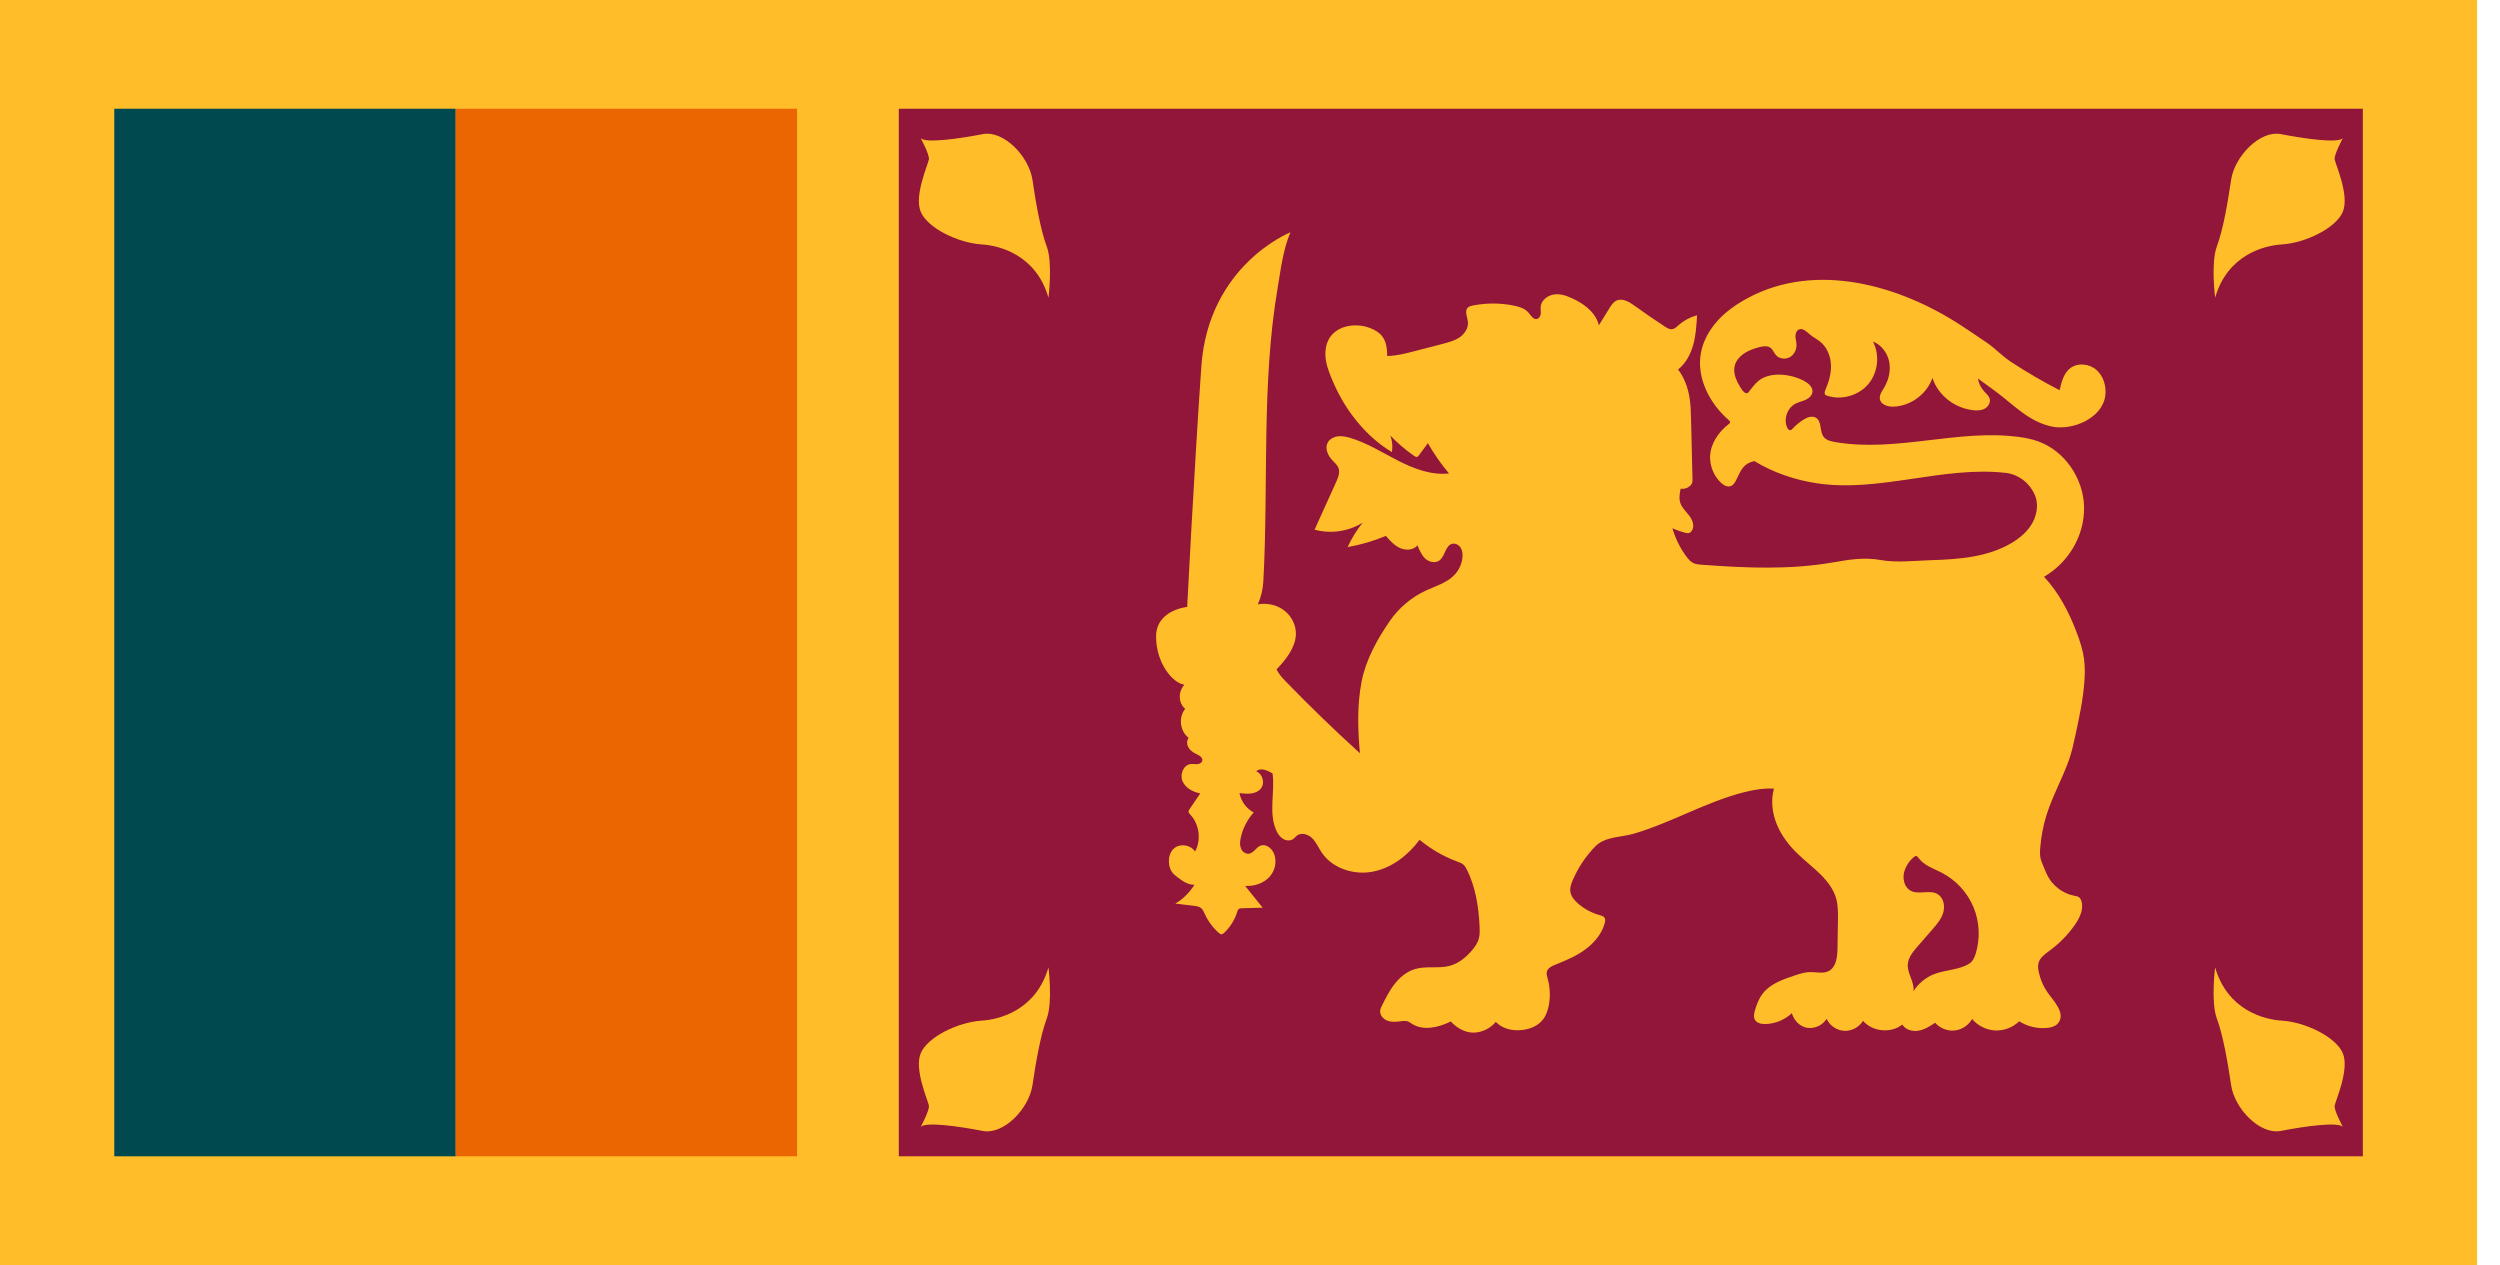
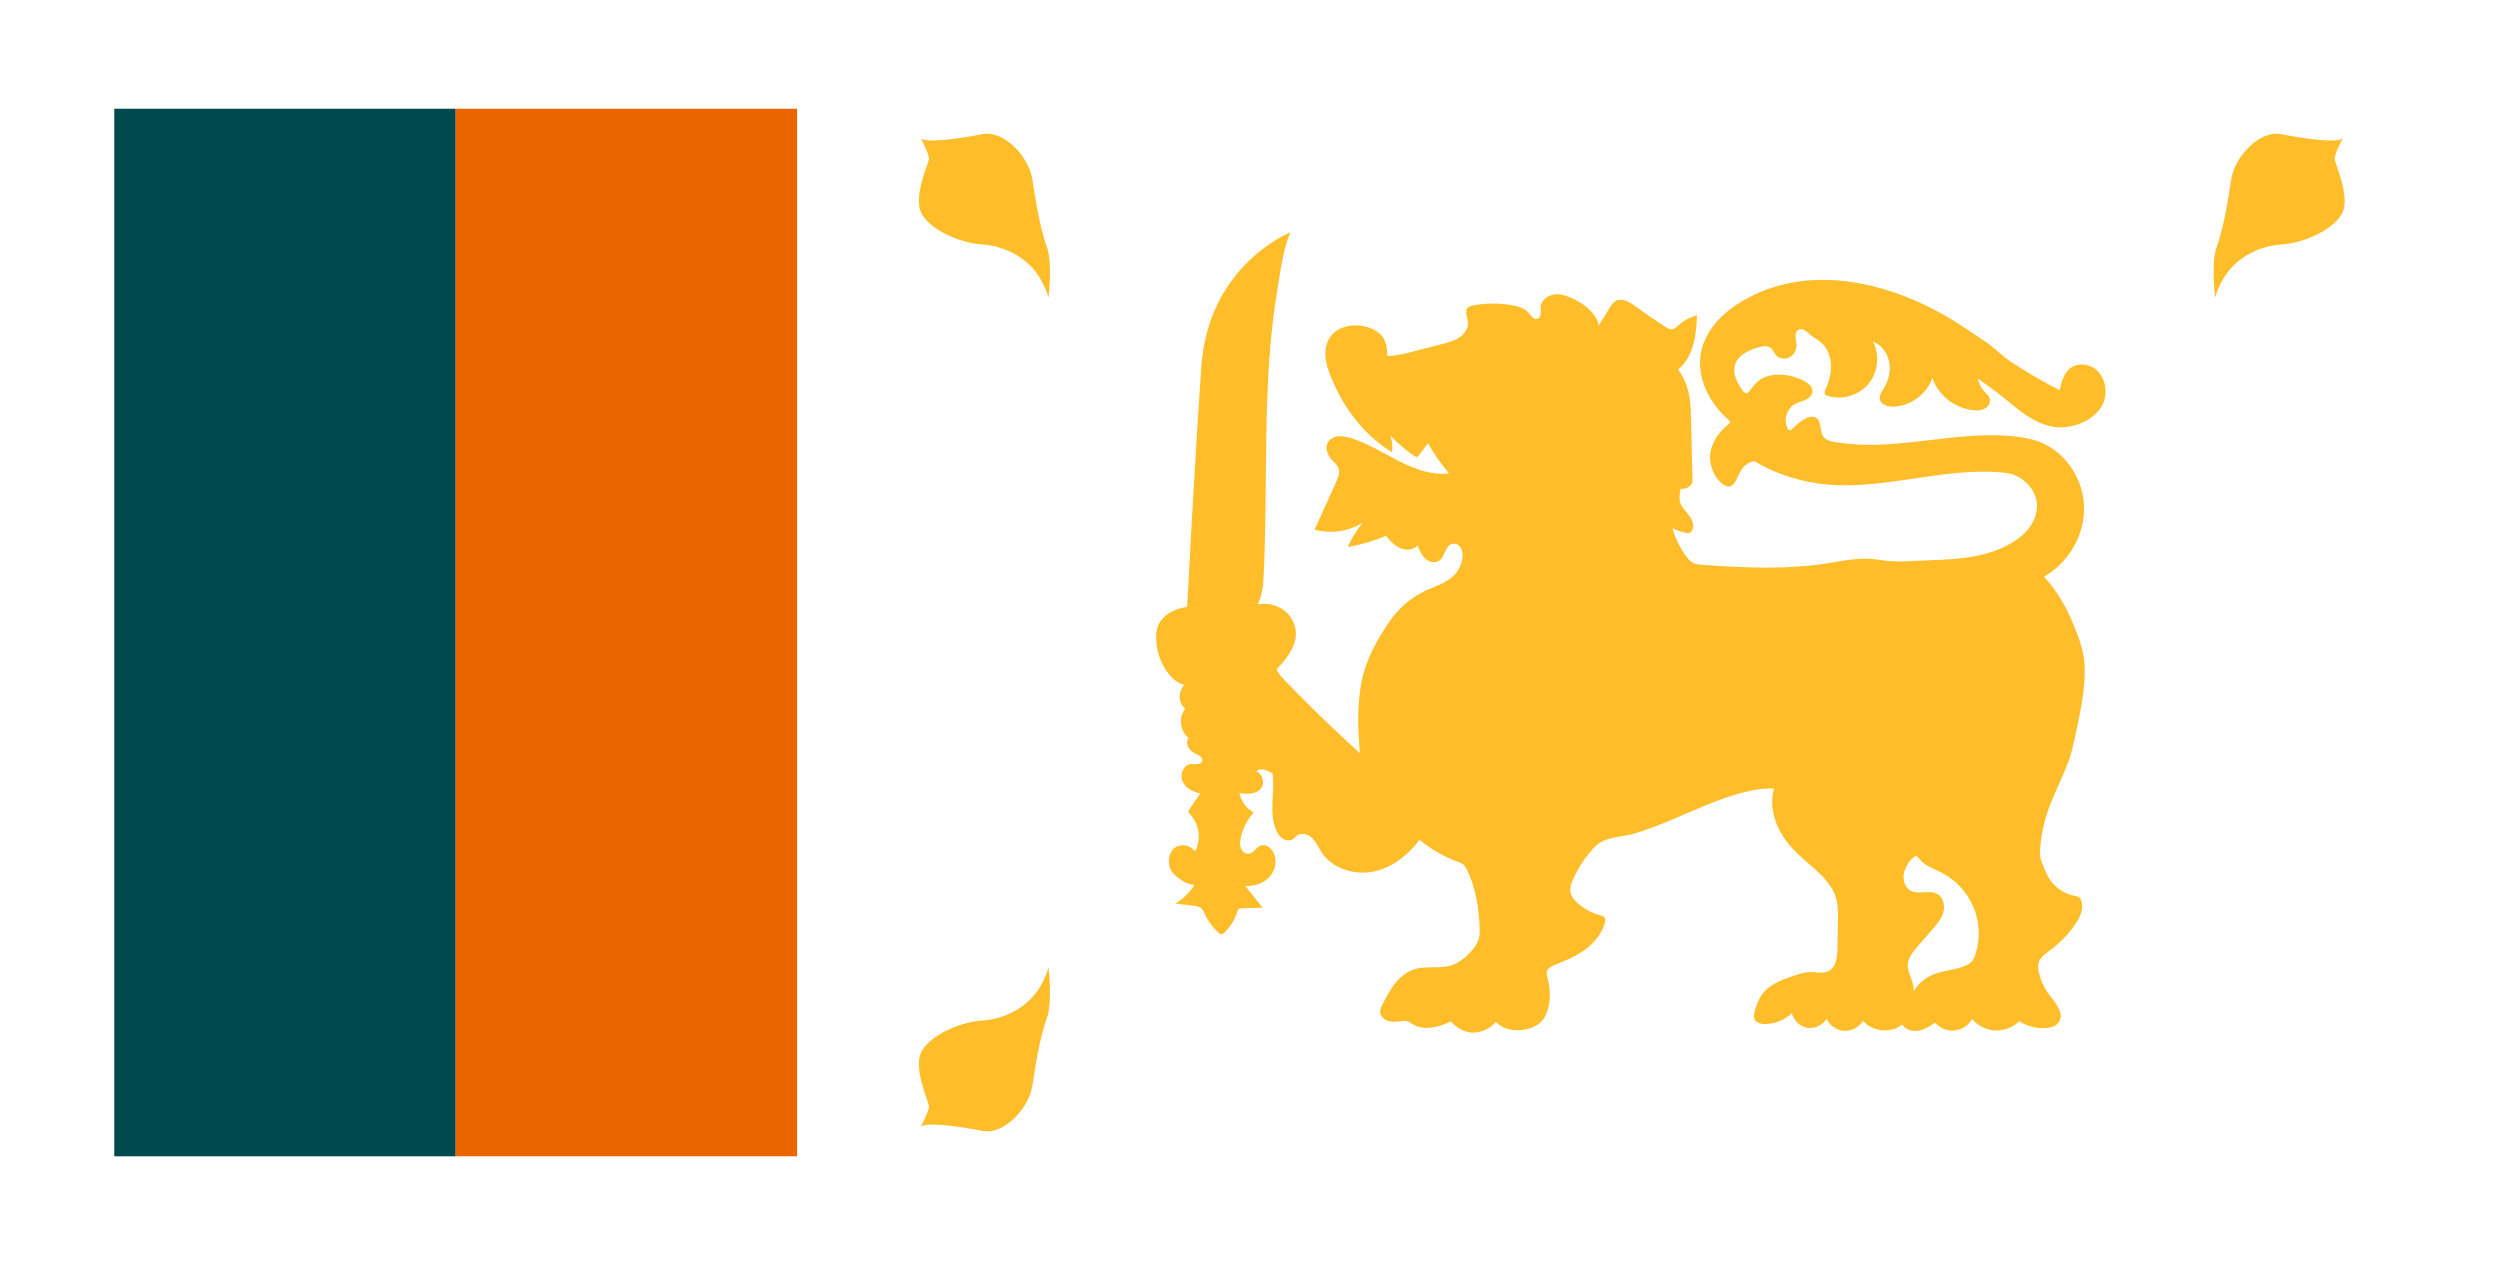
<svg xmlns="http://www.w3.org/2000/svg" width="83" height="42" viewBox="0 0 83 42" fill="none">
-   <path d="M82.239 0H0V42H82.239V0Z" fill="#FFBE29" />
  <path d="M15.129 3.61H3.794V38.389H15.129V3.61Z" fill="#00494E" />
  <path d="M26.463 3.61H15.129V38.389H26.463V3.61Z" fill="#EB6500" />
-   <path d="M78.446 3.61H29.84V38.389H78.446V3.61Z" fill="#92153A" />
  <path d="M75.747 8.116C76.541 8.068 77.556 7.573 77.782 7.03C78.009 6.488 77.534 5.447 77.511 5.29C77.488 5.131 77.782 4.589 77.782 4.589C77.602 4.77 76.426 4.589 75.725 4.453C75.024 4.317 74.187 5.199 74.074 5.968C73.961 6.737 73.803 7.641 73.599 8.183C73.396 8.726 73.542 9.885 73.542 9.885C73.949 8.461 75.172 8.151 75.747 8.116Z" fill="#FFBE29" />
  <path d="M34.277 5.968C34.164 5.199 33.327 4.317 32.626 4.453C31.925 4.589 30.75 4.769 30.568 4.589C30.568 4.589 30.863 5.131 30.84 5.29C30.817 5.448 30.342 6.488 30.568 7.03C30.794 7.573 31.809 8.068 32.603 8.116C33.179 8.151 34.402 8.461 34.809 9.885C34.809 9.885 34.955 8.726 34.752 8.184C34.548 7.641 34.39 6.737 34.277 5.968Z" fill="#FFBE29" />
  <path d="M32.603 33.884C31.809 33.932 30.794 34.426 30.568 34.969C30.342 35.512 30.817 36.552 30.84 36.71C30.863 36.869 30.568 37.411 30.568 37.411C30.75 37.23 31.925 37.411 32.626 37.547C33.327 37.683 34.164 36.801 34.277 36.032C34.39 35.263 34.548 34.359 34.752 33.816C34.955 33.274 34.809 32.115 34.809 32.115C34.402 33.539 33.179 33.849 32.603 33.884Z" fill="#FFBE29" />
-   <path d="M77.782 34.969C77.556 34.427 76.542 33.932 75.747 33.884C75.172 33.849 73.949 33.539 73.542 32.115C73.542 32.115 73.396 33.273 73.599 33.816C73.803 34.358 73.961 35.263 74.074 36.032C74.187 36.801 75.024 37.682 75.725 37.546C76.426 37.411 77.601 37.23 77.782 37.411C77.782 37.411 77.488 36.868 77.511 36.71C77.534 36.553 78.009 35.512 77.782 34.969Z" fill="#FFBE29" />
  <path d="M69.606 12.285C69.367 12.072 68.974 12.032 68.724 12.231C68.511 12.401 68.439 12.689 68.38 12.955C67.822 12.669 67.281 12.353 66.758 12.009C66.476 11.823 66.246 11.572 65.97 11.382C65.692 11.19 65.403 10.998 65.119 10.811C63.085 9.478 60.319 8.673 58.037 9.889C57.778 10.028 57.528 10.187 57.304 10.377C56.895 10.723 56.569 11.187 56.471 11.713C56.316 12.544 56.758 13.396 57.396 13.949C57.416 13.966 57.437 13.986 57.438 14.012C57.44 14.044 57.41 14.069 57.384 14.088C57.06 14.336 56.786 14.735 56.775 15.152C56.766 15.472 56.896 15.793 57.124 16.016C57.214 16.103 57.339 16.18 57.457 16.14C57.554 16.106 57.609 16.005 57.654 15.912C57.813 15.585 57.879 15.393 58.244 15.307C58.867 15.69 59.597 15.936 60.32 16.045C62.396 16.358 64.5 15.465 66.586 15.699C67.006 15.746 67.36 16.015 67.542 16.397C67.683 16.694 67.641 17.056 67.485 17.345C67.329 17.634 67.07 17.857 66.788 18.025C66.001 18.494 65.048 18.569 64.134 18.597C63.596 18.613 62.976 18.689 62.445 18.594C61.889 18.495 61.403 18.576 60.846 18.673C59.409 18.924 57.938 18.857 56.484 18.748C56.397 18.742 56.309 18.735 56.23 18.699C56.126 18.652 56.05 18.562 55.983 18.471C55.776 18.19 55.62 17.871 55.524 17.536C55.662 17.601 55.806 17.652 55.954 17.689C55.995 17.699 56.039 17.708 56.08 17.695C56.116 17.683 56.146 17.656 56.167 17.624C56.267 17.476 56.196 17.272 56.089 17.128C55.982 16.985 55.84 16.861 55.785 16.691C55.736 16.541 55.764 16.377 55.799 16.223C55.93 16.252 56.104 16.178 56.167 16.059C56.193 16.012 56.192 15.955 56.191 15.901C56.175 15.243 56.159 14.584 56.143 13.926C56.137 13.683 56.131 13.439 56.092 13.2C56.038 12.865 55.918 12.536 55.712 12.267C55.969 12.063 56.13 11.758 56.217 11.441C56.304 11.125 56.323 10.795 56.342 10.468C56.112 10.53 55.898 10.645 55.72 10.803C55.659 10.857 55.596 10.919 55.515 10.93C55.431 10.941 55.352 10.893 55.281 10.847C54.94 10.625 54.604 10.394 54.274 10.155C54.093 10.024 53.862 9.884 53.661 9.983C53.557 10.033 53.492 10.136 53.432 10.234C53.315 10.423 53.198 10.613 53.082 10.802C52.998 10.424 52.666 10.143 52.319 9.965C52.11 9.858 51.885 9.757 51.651 9.77C51.416 9.783 51.173 9.947 51.151 10.18C51.144 10.258 51.16 10.335 51.153 10.412C51.145 10.489 51.102 10.572 51.026 10.589C50.907 10.617 50.828 10.476 50.748 10.382C50.627 10.239 50.435 10.18 50.252 10.144C49.806 10.055 49.342 10.055 48.896 10.143C48.839 10.154 48.779 10.168 48.736 10.208C48.613 10.322 48.717 10.521 48.735 10.687C48.756 10.887 48.629 11.081 48.464 11.196C48.298 11.311 48.098 11.364 47.903 11.415C47.59 11.496 47.276 11.578 46.962 11.659C46.665 11.736 46.364 11.814 46.056 11.819C46.054 11.594 46.03 11.354 45.895 11.174C45.797 11.041 45.649 10.954 45.495 10.894C45.022 10.708 44.396 10.797 44.133 11.233C44.001 11.453 43.98 11.726 44.023 11.979C44.066 12.231 44.169 12.47 44.27 12.705C44.666 13.623 45.352 14.499 46.212 15.009C46.242 14.826 46.224 14.636 46.16 14.462C46.399 14.711 46.663 14.936 46.945 15.134C46.977 15.155 47.014 15.178 47.05 15.167C47.076 15.159 47.094 15.136 47.11 15.114C47.208 14.98 47.307 14.847 47.406 14.713C47.608 15.069 47.843 15.406 48.108 15.719C47.524 15.783 46.945 15.564 46.422 15.297C45.899 15.03 45.397 14.709 44.834 14.54C44.697 14.499 44.554 14.467 44.413 14.487C44.271 14.506 44.131 14.584 44.071 14.714C43.98 14.908 44.096 15.138 44.244 15.292C44.316 15.367 44.398 15.437 44.436 15.534C44.495 15.685 44.427 15.854 44.36 16.003C44.121 16.53 43.883 17.058 43.644 17.585C44.177 17.732 44.769 17.646 45.239 17.354C45.04 17.602 44.873 17.875 44.74 18.164C45.176 18.087 45.603 17.962 46.011 17.792C46.146 17.946 46.286 18.104 46.471 18.191C46.656 18.277 46.9 18.273 47.042 18.126C47.049 18.119 47.054 18.109 47.058 18.099C47.117 18.251 47.202 18.433 47.309 18.537C47.433 18.656 47.637 18.71 47.779 18.614C47.983 18.475 47.981 18.1 48.223 18.052C48.331 18.03 48.444 18.099 48.5 18.194C48.556 18.289 48.564 18.406 48.552 18.517C48.529 18.726 48.437 18.928 48.293 19.082C48.039 19.353 47.661 19.456 47.325 19.613C46.851 19.836 46.437 20.188 46.139 20.62C45.725 21.223 45.345 21.906 45.206 22.624C45.053 23.407 45.077 24.214 45.15 25.008C44.306 24.242 43.487 23.45 42.694 22.631C42.574 22.507 42.452 22.379 42.383 22.221C42.687 21.906 43.006 21.506 43.023 21.069C43.036 20.761 42.881 20.455 42.637 20.268C42.392 20.08 42.065 20.011 41.761 20.064C41.867 19.822 41.928 19.563 41.943 19.3C42.117 16.1 41.877 12.731 42.416 9.571C42.523 8.941 42.593 8.302 42.841 7.713C42.841 7.713 40.118 8.793 39.884 12.172C39.649 15.551 39.414 20.151 39.414 20.151C39.414 20.151 38.382 20.244 38.382 21.136C38.382 22.028 38.945 22.685 39.321 22.732C39.114 22.962 39.114 23.335 39.349 23.535C39.118 23.812 39.173 24.279 39.462 24.495C39.397 24.583 39.4 24.708 39.45 24.804C39.501 24.901 39.592 24.971 39.689 25.018C39.798 25.07 39.946 25.145 39.914 25.262C39.896 25.33 39.818 25.366 39.747 25.371C39.676 25.375 39.605 25.359 39.534 25.366C39.289 25.391 39.162 25.714 39.261 25.939C39.36 26.165 39.606 26.292 39.848 26.342C39.73 26.516 39.611 26.69 39.493 26.864C39.477 26.888 39.46 26.913 39.46 26.941C39.458 26.983 39.492 27.017 39.521 27.048C39.82 27.369 39.886 27.884 39.677 28.27C39.541 28.066 39.236 28 39.028 28.13C38.769 28.291 38.747 28.715 38.911 28.952C38.961 29.023 39.031 29.078 39.101 29.131C39.266 29.256 39.451 29.382 39.657 29.373C39.501 29.618 39.274 29.858 39.02 29.998C39.226 30.023 39.433 30.049 39.639 30.073C39.723 30.084 39.813 30.096 39.878 30.15C39.936 30.198 39.965 30.272 39.997 30.34C40.106 30.58 40.266 30.797 40.463 30.971C40.488 30.994 40.516 31.016 40.549 31.017C40.587 31.018 40.619 30.992 40.646 30.966C40.845 30.777 40.994 30.537 41.075 30.275C41.086 30.24 41.096 30.203 41.124 30.18C41.153 30.157 41.193 30.155 41.23 30.154C41.46 30.148 41.69 30.142 41.92 30.135C41.726 29.894 41.532 29.653 41.338 29.412C41.642 29.43 41.961 29.327 42.161 29.097C42.361 28.866 42.413 28.505 42.247 28.25C42.163 28.121 42.003 28.021 41.858 28.072C41.705 28.125 41.625 28.321 41.465 28.343C41.349 28.36 41.238 28.27 41.197 28.16C41.155 28.051 41.168 27.928 41.193 27.814C41.26 27.503 41.41 27.21 41.623 26.974C41.38 26.845 41.202 26.602 41.151 26.332C41.404 26.364 41.706 26.378 41.862 26.178C42.003 25.998 41.919 25.692 41.707 25.608C41.851 25.474 42.082 25.576 42.249 25.68C42.333 26.311 42.111 26.989 42.372 27.569C42.422 27.679 42.492 27.786 42.595 27.849C42.698 27.913 42.839 27.925 42.937 27.853C42.98 27.822 43.012 27.777 43.054 27.744C43.202 27.628 43.43 27.696 43.564 27.828C43.698 27.96 43.772 28.14 43.876 28.297C44.228 28.828 44.935 29.057 45.562 28.942C46.189 28.826 46.732 28.41 47.115 27.901C47.12 27.894 47.124 27.887 47.128 27.879C47.486 28.179 47.929 28.439 48.367 28.598C48.451 28.628 48.539 28.658 48.602 28.722C48.639 28.759 48.665 28.805 48.689 28.852C48.992 29.439 49.092 30.111 49.123 30.771C49.128 30.898 49.132 31.026 49.1 31.149C49.057 31.317 48.952 31.463 48.835 31.592C48.648 31.801 48.419 31.983 48.15 32.06C47.77 32.169 47.353 32.06 46.974 32.174C46.703 32.255 46.475 32.446 46.301 32.669C46.126 32.892 46 33.148 45.874 33.401C45.853 33.443 45.832 33.487 45.824 33.533C45.797 33.681 45.91 33.826 46.05 33.882C46.188 33.939 46.345 33.927 46.493 33.907C46.58 33.896 46.672 33.882 46.753 33.916C46.794 33.932 46.828 33.96 46.865 33.983C47.245 34.234 47.759 34.116 48.167 33.912C48.353 34.122 48.645 34.289 48.926 34.283C49.207 34.277 49.483 34.143 49.661 33.925C49.869 34.153 50.203 34.228 50.51 34.199C50.775 34.174 51.045 34.072 51.213 33.866C51.325 33.73 51.385 33.558 51.419 33.384C51.476 33.091 51.464 32.783 51.384 32.495C51.362 32.416 51.335 32.334 51.357 32.255C51.391 32.133 51.524 32.072 51.642 32.025C51.986 31.89 52.331 31.743 52.629 31.524C52.928 31.304 53.18 31.004 53.278 30.647C53.294 30.587 53.305 30.52 53.272 30.469C53.238 30.416 53.171 30.399 53.11 30.383C52.846 30.31 52.597 30.177 52.39 29.997C52.267 29.89 52.153 29.755 52.134 29.592C52.119 29.465 52.164 29.338 52.215 29.221C52.393 28.805 52.649 28.423 52.965 28.099C53.287 27.77 53.813 27.805 54.254 27.675C55.498 27.308 56.634 26.627 57.89 26.305C58.218 26.221 58.557 26.162 58.895 26.183C58.787 26.572 58.837 26.994 58.99 27.368C59.142 27.741 59.393 28.068 59.684 28.347C60.164 28.809 60.789 29.201 60.964 29.843C61.026 30.074 61.023 30.317 61.02 30.555C61.014 30.867 61.01 31.179 61.005 31.491C61 31.774 60.963 32.113 60.71 32.241C60.523 32.336 60.299 32.268 60.089 32.273C59.914 32.277 59.746 32.332 59.58 32.387C59.187 32.517 58.769 32.664 58.518 32.992C58.394 33.154 58.321 33.348 58.264 33.543C58.235 33.647 58.211 33.764 58.264 33.858C58.33 33.972 58.481 34.001 58.613 33.998C58.936 33.99 59.255 33.859 59.49 33.637C59.555 33.877 59.758 34.089 60.005 34.124C60.251 34.16 60.513 34.037 60.644 33.825C60.746 34.05 60.98 34.21 61.227 34.223C61.475 34.237 61.724 34.103 61.852 33.891C62.167 34.257 62.779 34.315 63.157 34.015C63.262 34.191 63.495 34.254 63.697 34.218C63.899 34.182 64.076 34.068 64.247 33.955C64.404 34.138 64.653 34.237 64.893 34.212C65.133 34.188 65.357 34.04 65.474 33.83C65.662 34.055 65.947 34.197 66.24 34.211C66.532 34.225 66.829 34.111 67.037 33.906C67.316 34.084 67.658 34.163 67.987 34.124C68.104 34.11 68.227 34.078 68.308 33.992C68.623 33.659 68.156 33.206 67.976 32.945C67.835 32.741 67.736 32.509 67.686 32.267C67.665 32.169 67.653 32.067 67.679 31.97C67.729 31.784 67.905 31.667 68.059 31.553C68.379 31.317 68.66 31.028 68.887 30.703C69.052 30.467 69.192 30.17 69.096 29.898C69.083 29.862 69.065 29.826 69.037 29.8C68.991 29.759 68.926 29.75 68.866 29.739C68.465 29.663 68.109 29.379 67.945 29.005C67.886 28.869 67.823 28.723 67.771 28.585C67.721 28.453 67.724 28.308 67.734 28.168C67.761 27.798 67.83 27.43 67.939 27.075C68.134 26.447 68.468 25.853 68.689 25.233C68.782 24.97 68.842 24.695 68.901 24.421C69.031 23.82 69.162 23.216 69.203 22.603C69.219 22.368 69.222 22.132 69.192 21.899C69.152 21.581 69.052 21.274 68.937 20.975C68.683 20.311 68.348 19.667 67.862 19.149C68.68 18.672 69.211 17.777 69.191 16.83C69.171 15.883 68.546 14.962 67.653 14.648C67.454 14.578 67.245 14.536 67.036 14.508C64.994 14.234 62.964 15.031 60.915 14.674C60.779 14.65 60.632 14.616 60.548 14.508C60.403 14.323 60.492 13.995 60.293 13.871C60.163 13.79 59.994 13.856 59.865 13.939C59.737 14.021 59.619 14.119 59.515 14.231C59.493 14.255 59.468 14.281 59.436 14.283C59.39 14.286 59.357 14.241 59.337 14.2C59.207 13.921 59.332 13.55 59.604 13.406C59.713 13.348 59.836 13.325 59.947 13.274C60.059 13.222 60.164 13.128 60.174 13.006C60.186 12.853 60.048 12.731 59.913 12.656C59.487 12.419 58.764 12.314 58.365 12.659C58.251 12.758 58.16 12.88 58.068 13C58.056 13.016 58.043 13.033 58.026 13.043C57.959 13.083 57.883 13.01 57.838 12.946C57.616 12.624 57.432 12.216 57.737 11.879C57.907 11.689 58.156 11.594 58.402 11.527C58.529 11.493 58.675 11.47 58.781 11.547C58.862 11.608 58.895 11.714 58.962 11.79C59.073 11.917 59.278 11.94 59.424 11.857C59.571 11.773 59.653 11.598 59.643 11.429C59.638 11.34 59.61 11.253 59.609 11.164C59.608 11.075 59.643 10.975 59.724 10.939C59.857 10.88 59.986 11.018 60.097 11.112C60.2 11.199 60.325 11.258 60.431 11.344C60.654 11.524 60.772 11.814 60.787 12.102C60.801 12.389 60.721 12.674 60.606 12.937C60.581 12.993 60.558 13.067 60.603 13.109C60.617 13.123 60.637 13.13 60.656 13.136C61.133 13.296 61.7 13.138 62.026 12.754C62.352 12.37 62.416 11.784 62.181 11.339C62.462 11.446 62.664 11.718 62.722 12.013C62.78 12.307 62.704 12.62 62.549 12.877C62.477 12.996 62.385 13.124 62.413 13.259C62.452 13.441 62.679 13.507 62.864 13.501C63.433 13.482 63.971 13.086 64.157 12.548C64.347 13.13 64.894 13.548 65.504 13.618C65.635 13.634 65.774 13.631 65.89 13.569C66.005 13.507 66.091 13.372 66.059 13.244C66.033 13.139 65.94 13.066 65.867 12.986C65.762 12.87 65.692 12.722 65.668 12.567C65.85 12.699 66.032 12.832 66.213 12.964C66.828 13.411 67.34 13.998 68.121 14.162C68.791 14.303 69.777 13.901 69.892 13.159C69.939 12.845 69.846 12.497 69.606 12.285ZM65.591 31.668C65.562 31.759 65.526 31.851 65.462 31.922C65.409 31.98 65.34 32.021 65.268 32.054C64.934 32.208 64.548 32.209 64.207 32.344C63.929 32.454 63.688 32.654 63.528 32.908C63.566 32.607 63.323 32.329 63.338 32.026C63.35 31.792 63.512 31.596 63.666 31.419C63.828 31.233 63.99 31.048 64.151 30.862C64.301 30.689 64.456 30.509 64.518 30.289C64.58 30.069 64.522 29.796 64.324 29.682C64.062 29.531 63.705 29.714 63.438 29.574C63.213 29.456 63.15 29.146 63.231 28.906C63.279 28.763 63.373 28.604 63.486 28.501C63.651 28.352 63.627 28.42 63.759 28.559C63.949 28.759 64.226 28.851 64.466 28.974C64.935 29.216 65.315 29.628 65.519 30.116C65.723 30.604 65.749 31.163 65.591 31.668Z" fill="#FFBE29" />
</svg>